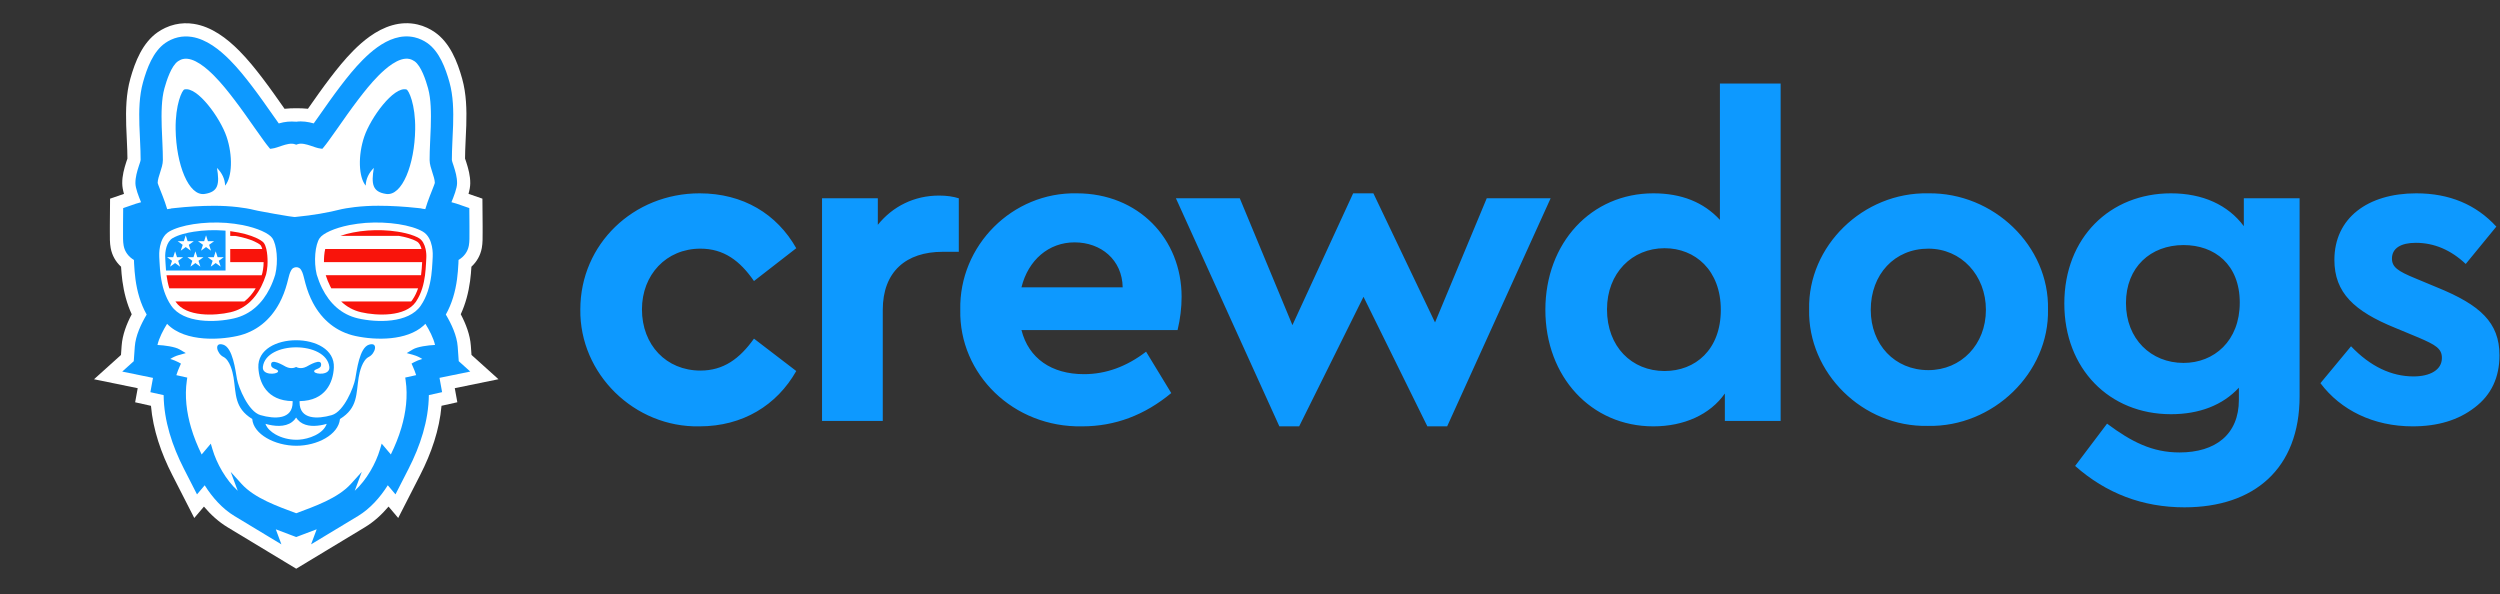
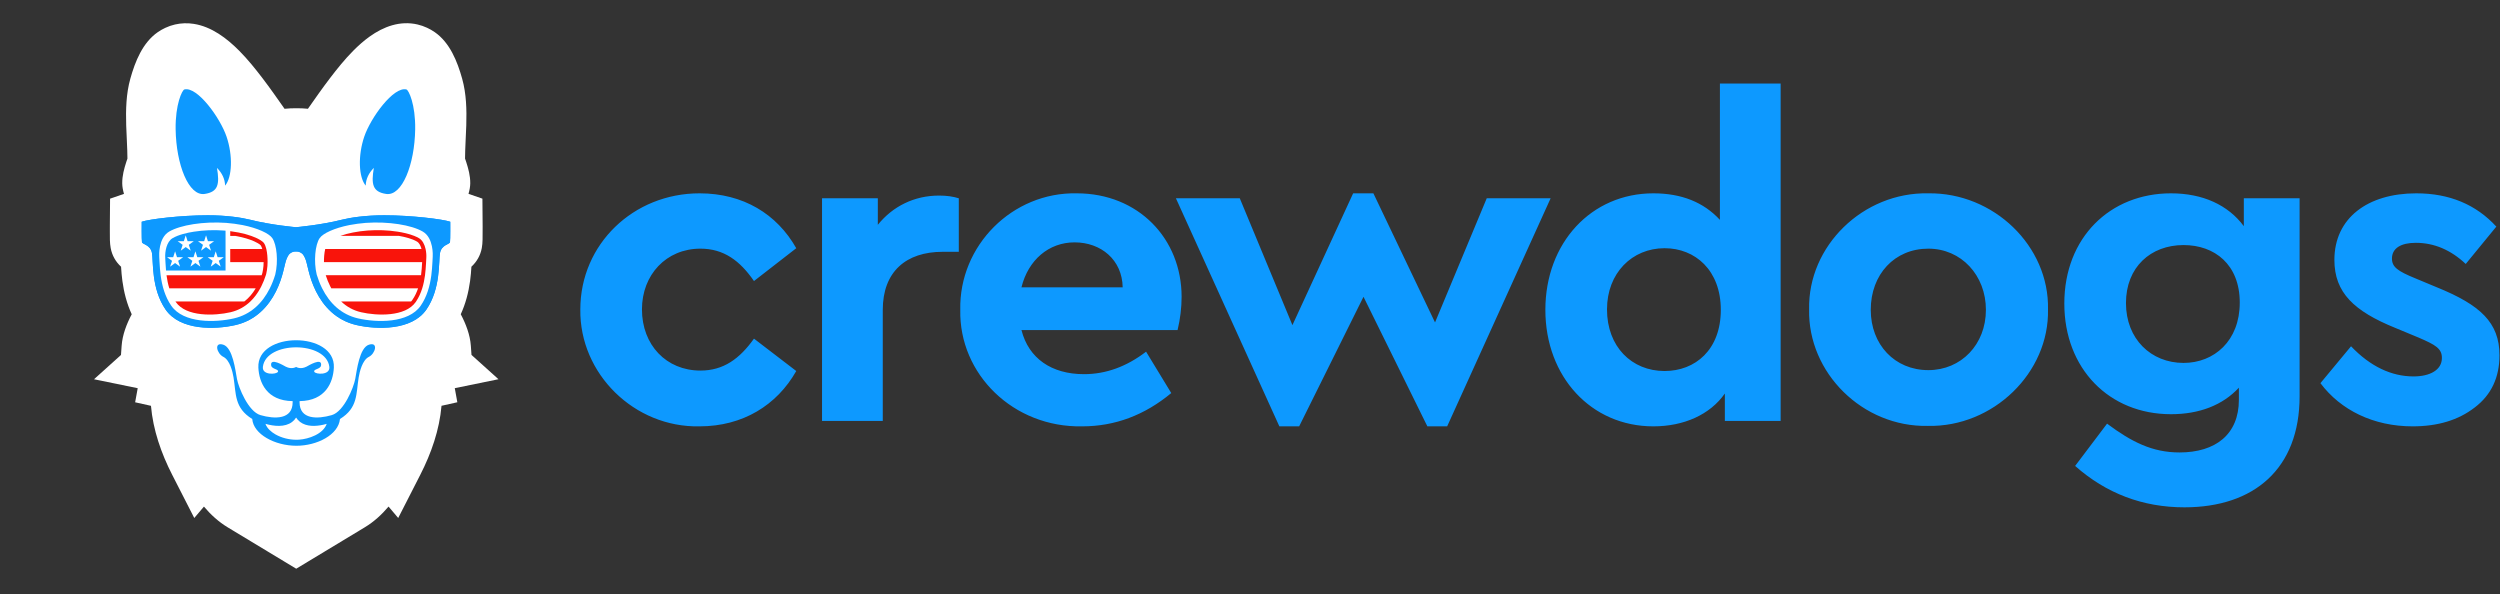
<svg xmlns="http://www.w3.org/2000/svg" width="2154" height="512" viewBox="0 0 2154 512" fill="none">
  <rect x="0" y="0" width="2154" height="512" fill="#333333" stroke="none" />
-   <path fill-rule="evenodd" clip-rule="evenodd" d="M245.166 93.738C248.491 93.34 252.073 93.268 255.266 93.264C258.439 93.26 262.003 93.329 265.312 93.715C265.381 93.624 265.445 93.529 265.509 93.439C271.622 84.725 277.719 75.996 284.175 67.532C290.481 59.261 297.006 51.138 304.337 43.742C308.723 39.322 313.377 35.157 318.444 31.525C330.589 22.819 344.763 17.616 359.756 21.088C362.608 21.751 365.387 22.716 368.038 23.959C370.295 25.015 372.473 26.246 374.525 27.666C387.64 36.751 394.055 52.978 398.194 67.785C401.841 80.843 402.148 94.548 401.746 108.011C401.466 117.554 400.739 127.086 400.682 136.637C400.928 137.508 401.322 138.42 401.591 139.265C403.587 145.457 405.211 151.345 405.17 157.919C405.147 160.919 404.522 164.032 403.662 167.02L415.648 171.147L415.811 190.828C415.822 192.37 415.834 193.907 415.838 195.448C415.841 196.99 415.841 198.531 415.834 200.076C415.811 204.681 415.959 209.135 415.118 213.694C413.948 220.011 410.835 225.502 406.173 229.785C405.923 233.901 405.579 238.01 405.026 242.096C403.685 251.977 401.174 261.69 396.994 270.749C401.402 279.103 405.003 288.445 405.677 297.856L406.245 305.812L429.482 326.739L391.832 334.45L394.036 346.587L380.41 349.62C378.619 370.415 371.587 390.542 362.131 409.046L343.097 446.291L334.773 436.456C328.93 443.39 322.113 449.608 314.358 454.289L255.22 490L196.124 454.315C188.372 449.635 181.552 443.416 175.709 436.482L167.385 446.313L148.352 409.068C138.895 390.569 131.863 370.441 130.072 349.647L116.442 346.613L118.65 334.476L81 326.766L104.237 305.839L104.805 297.883C105.479 288.472 109.08 279.129 113.489 270.775C109.308 261.713 106.797 252.003 105.456 242.123C104.903 238.037 104.559 233.928 104.309 229.812C99.647 225.528 96.534 220.037 95.368 213.721C94.523 209.157 94.667 204.708 94.648 200.099C94.644 198.558 94.641 197.016 94.644 195.471C94.648 193.934 94.66 192.392 94.671 190.855L94.838 171.174L106.82 167.046C105.96 164.058 105.335 160.945 105.316 157.946C105.271 151.372 106.895 145.483 108.891 139.291C109.16 138.447 109.554 137.53 109.8 136.663C109.743 127.112 109.016 117.58 108.736 108.037C108.334 94.575 108.641 80.866 112.288 67.812C116.427 53.005 122.842 36.778 135.957 27.693C138.009 26.273 140.187 25.042 142.448 23.981C145.095 22.743 147.874 21.774 150.726 21.115C156.077 19.876 161.564 19.717 166.987 20.566C182.332 22.974 195.477 33.01 206.145 43.768C213.476 51.164 219.997 59.284 226.307 67.554C232.763 76.022 238.86 84.747 244.973 93.461C245.037 93.556 245.101 93.647 245.166 93.738Z" fill="white" />
+   <path fill-rule="evenodd" clip-rule="evenodd" d="M245.166 93.738C248.491 93.34 252.073 93.268 255.266 93.264C258.439 93.26 262.003 93.329 265.312 93.715C265.381 93.624 265.445 93.529 265.509 93.439C271.622 84.725 277.719 75.996 284.175 67.532C290.481 59.261 297.006 51.138 304.337 43.742C308.723 39.322 313.377 35.157 318.444 31.525C330.589 22.819 344.763 17.616 359.756 21.088C362.608 21.751 365.387 22.716 368.038 23.959C370.295 25.015 372.473 26.246 374.525 27.666C387.64 36.751 394.055 52.978 398.194 67.785C401.841 80.843 402.148 94.548 401.746 108.011C401.466 117.554 400.739 127.086 400.682 136.637C400.928 137.508 401.322 138.42 401.591 139.265C403.587 145.457 405.211 151.345 405.17 157.919C405.147 160.919 404.522 164.032 403.662 167.02L415.648 171.147L415.811 190.828C415.822 192.37 415.834 193.907 415.838 195.448C415.811 204.681 415.959 209.135 415.118 213.694C413.948 220.011 410.835 225.502 406.173 229.785C405.923 233.901 405.579 238.01 405.026 242.096C403.685 251.977 401.174 261.69 396.994 270.749C401.402 279.103 405.003 288.445 405.677 297.856L406.245 305.812L429.482 326.739L391.832 334.45L394.036 346.587L380.41 349.62C378.619 370.415 371.587 390.542 362.131 409.046L343.097 446.291L334.773 436.456C328.93 443.39 322.113 449.608 314.358 454.289L255.22 490L196.124 454.315C188.372 449.635 181.552 443.416 175.709 436.482L167.385 446.313L148.352 409.068C138.895 390.569 131.863 370.441 130.072 349.647L116.442 346.613L118.65 334.476L81 326.766L104.237 305.839L104.805 297.883C105.479 288.472 109.08 279.129 113.489 270.775C109.308 261.713 106.797 252.003 105.456 242.123C104.903 238.037 104.559 233.928 104.309 229.812C99.647 225.528 96.534 220.037 95.368 213.721C94.523 209.157 94.667 204.708 94.648 200.099C94.644 198.558 94.641 197.016 94.644 195.471C94.648 193.934 94.66 192.392 94.671 190.855L94.838 171.174L106.82 167.046C105.96 164.058 105.335 160.945 105.316 157.946C105.271 151.372 106.895 145.483 108.891 139.291C109.16 138.447 109.554 137.53 109.8 136.663C109.743 127.112 109.016 117.58 108.736 108.037C108.334 94.575 108.641 80.866 112.288 67.812C116.427 53.005 122.842 36.778 135.957 27.693C138.009 26.273 140.187 25.042 142.448 23.981C145.095 22.743 147.874 21.774 150.726 21.115C156.077 19.876 161.564 19.717 166.987 20.566C182.332 22.974 195.477 33.01 206.145 43.768C213.476 51.164 219.997 59.284 226.307 67.554C232.763 76.022 238.86 84.747 244.973 93.461C245.037 93.556 245.101 93.647 245.166 93.738Z" fill="white" />
  <path fill-rule="evenodd" clip-rule="evenodd" d="M258.116 345.609C280.619 345.325 287.049 329.359 287.651 316.703C289.136 285.297 221.125 285.297 222.61 316.703C223.208 329.359 229.638 345.325 252.141 345.609V346.51C252.194 361.59 236.686 361.211 224.416 357.666C213.9 354.629 205.58 333.922 204.197 326.579C202.811 319.24 200.6 299.495 192.299 296.961C183.998 294.435 186.876 304.724 192.439 307.466C197.998 310.212 200.391 320.126 201.221 325.185C203.538 339.33 201.721 351.406 217.334 361.003C218.304 374.011 236.667 384.062 255.375 384.065C273.295 384.065 291.582 374.594 292.923 361.003C308.548 351.406 306.715 339.318 309.036 325.185C309.869 320.122 312.259 310.212 317.822 307.466C323.381 304.724 326.256 294.435 317.958 296.961C309.657 299.495 307.446 319.24 306.063 326.579C304.677 333.922 296.354 354.629 285.841 357.666C273.571 361.211 258.06 361.59 258.116 346.51V345.609ZM258.578 363.551C264.153 367.774 272.06 367.399 278.532 365.952C279.528 365.729 280.516 365.475 281.494 365.195C278.487 373.962 265.925 378.302 257.59 378.824C256.84 378.87 256.087 378.892 255.337 378.892C249.168 378.892 242.605 377.306 237.239 374.219C233.796 372.235 230.055 369.111 228.718 365.18C236 367.281 245.377 368.327 251.679 363.551C253.118 362.461 254.254 361.185 255.129 359.764C256.007 361.185 257.143 362.461 258.578 363.551ZM276.604 314.964C277.835 307.542 265.418 315.233 264.092 315.911C258.817 318.589 255.132 316.146 255.132 316.146C255.132 316.146 251.44 318.589 246.169 315.911C244.843 315.233 232.426 307.542 233.656 314.964C234.194 318.195 240.537 317.96 239.466 320.327C238.394 322.69 225.545 323.5 226.506 315.987C229.362 293.685 280.899 293.685 283.751 315.987C284.712 323.5 271.863 322.69 270.792 320.327C269.724 317.96 276.067 318.195 276.604 314.964Z" fill="#0D99FF" />
-   <path fill-rule="evenodd" clip-rule="evenodd" d="M121.529 174.241C119.431 169.102 116.704 162.228 116.674 157.87C116.639 152.598 118.105 147.739 119.703 142.775C120.108 141.514 121.048 139.048 121.165 137.746C121.157 127.737 120.385 117.709 120.089 107.703C119.73 95.532 119.934 82.668 123.229 70.871C126.554 58.969 131.875 44.343 142.429 37.031C143.955 35.97 145.583 35.058 147.265 34.27C149.196 33.365 151.215 32.661 153.294 32.18C157.232 31.267 161.239 31.161 165.23 31.79C177.924 33.778 189.281 42.889 198.086 51.766C205.077 58.817 211.269 66.562 217.282 74.446C223.645 82.789 229.654 91.397 235.68 99.986C237.172 102.114 238.671 104.235 240.186 106.348C245.761 104.784 249.669 104.454 255.334 104.871C260.405 104.174 265.419 104.954 270.304 106.325C271.819 104.212 273.318 102.087 274.81 99.959C280.836 91.37 286.846 82.762 293.208 74.42C299.221 66.535 305.413 58.791 312.404 51.739C316.335 47.778 320.523 44.01 325.06 40.757C334.455 34.024 345.521 29.449 357.196 32.153C359.275 32.634 361.294 33.339 363.225 34.244C364.907 35.031 366.535 35.944 368.061 37.004C378.615 44.317 383.936 58.942 387.261 70.845C390.56 82.641 390.76 95.506 390.401 107.677C390.105 117.682 389.333 127.71 389.325 137.719C389.443 139.022 390.382 141.487 390.787 142.748C392.385 147.713 393.85 152.572 393.816 157.847C393.786 162.202 391.059 169.075 388.961 174.214C390.442 174.57 391.912 174.979 393.339 175.472L404.363 179.274L404.462 190.926C404.473 192.445 404.481 193.96 404.484 195.478C404.488 196.997 404.488 198.512 404.481 200.03C404.465 203.779 404.636 207.952 403.954 211.633C402.951 217.06 399.686 221.184 395.081 223.971C395.036 225.013 395.013 226.058 394.956 227.099C394.714 231.606 394.381 236.105 393.775 240.574C392.332 251.23 389.412 261.625 384.122 271.01C389.003 279.216 393.68 289.236 394.354 298.67L395.248 311.193L405.174 320.13L378.676 325.557L380.914 337.88L369.496 340.421C369.277 362.59 362.036 384.286 352.023 403.88L340.749 425.939L334.122 418.107C327.597 428.468 318.906 438.284 308.492 444.571L268.028 469.004L272.853 456.03C268.91 457.553 264.949 459.022 260.992 460.518L258.004 461.65L255.213 462.707L252.486 461.677L249.498 460.544C245.541 459.048 241.58 457.579 237.634 456.053L242.462 469.031L201.994 444.597C191.584 438.311 182.893 428.495 176.368 418.134L169.741 425.965L158.467 403.906C148.454 384.312 141.213 362.617 140.994 340.448L129.576 337.907L131.814 325.584L105.316 320.157L115.242 311.216L116.136 298.696C116.81 289.263 121.487 279.242 126.368 271.036C121.078 261.652 118.158 251.257 116.715 240.6C116.109 236.128 115.776 231.629 115.534 227.126C115.477 226.085 115.454 225.039 115.409 223.998C110.804 221.211 107.539 217.087 106.536 211.656C105.854 207.979 106.025 203.806 106.009 200.057C106.002 198.538 106.002 197.02 106.006 195.505C106.009 193.986 106.017 192.471 106.028 190.953L106.127 179.296L117.151 175.498C118.578 175.006 120.048 174.597 121.529 174.241ZM363.07 179.69C364.191 179.849 365.312 180.016 366.429 180.201C367.008 178.194 367.667 176.206 368.36 174.237C369.648 170.583 371.079 166.981 372.511 163.38C373.03 162.073 373.552 160.767 374.037 159.449C374.223 158.949 374.544 158.142 374.651 157.605C374.635 154.832 373.386 151.242 372.541 148.626C371.469 145.297 370.159 141.427 370.159 137.912C370.159 128.388 370.856 118.811 371.151 109.286C371.333 103.345 371.401 97.365 371.068 91.427C370.776 86.299 370.186 80.96 368.8 76.003C366.952 69.387 362.956 56.787 357.143 52.758C356.507 52.319 355.833 51.94 355.129 51.618L355.064 51.588C354.367 51.251 353.629 51.005 352.872 50.827C343.616 48.683 331.93 59.276 326.014 65.236C319.603 71.704 313.964 78.813 308.45 86.046C302.24 94.184 296.381 102.583 290.507 110.968C288.125 114.361 285.721 117.739 283.286 121.094C281.805 123.132 280.302 125.158 278.685 127.085L277.757 128.191L276.321 128.021C273.349 127.665 270.323 126.43 267.483 125.499C264.196 124.423 259.651 123.029 256.262 124.287L255.33 124.631L255.27 124.609L255.145 124.654L254.228 124.309C250.839 123.056 246.298 124.45 243.007 125.525C240.167 126.453 237.141 127.691 234.169 128.047L232.733 128.218L231.805 127.112C230.188 125.18 228.685 123.158 227.204 121.121C224.765 117.765 222.365 114.387 219.986 110.991C214.109 102.61 208.25 94.21 202.04 86.068C196.526 78.839 190.887 71.731 184.476 65.263C178.56 59.302 166.874 48.71 157.618 50.853C156.861 51.031 156.123 51.277 155.426 51.614L155.361 51.645C154.657 51.963 153.983 52.345 153.347 52.785C147.534 56.814 143.538 69.413 141.69 76.029C140.304 80.986 139.714 86.326 139.426 91.454C139.089 97.391 139.157 103.371 139.339 109.313C139.634 118.837 140.331 128.415 140.331 137.939C140.331 141.449 139.021 145.323 137.949 148.652C137.104 151.269 135.858 154.855 135.84 157.627C135.946 158.169 136.268 158.975 136.453 159.472C136.938 160.793 137.46 162.1 137.979 163.406C139.411 167.008 140.842 170.609 142.13 174.263C142.827 176.233 143.482 178.221 144.061 180.228C145.171 180.046 146.28 179.876 147.39 179.721L147.352 179.607L150.684 179.243C161.849 178.028 173.262 177.308 184.498 177.304C191.304 177.301 198.139 177.668 204.895 178.456C209.727 179.02 214.688 179.796 219.407 180.993C221.372 181.493 223.569 181.849 225.568 182.231C229.461 182.977 233.358 183.697 237.263 184.39C241.019 185.056 244.787 185.708 248.563 186.28C249.93 186.488 251.301 186.689 252.676 186.848C253.016 186.885 253.467 186.946 253.895 186.98L254.914 186.886C258.542 186.552 262.173 186.121 265.782 185.64C272.338 184.765 278.9 183.697 285.365 182.303C287.277 181.89 289.186 181.451 291.083 180.966C295.802 179.77 300.763 178.993 305.595 178.429C312.351 177.641 319.186 177.274 325.992 177.278C337.228 177.282 348.641 178.001 359.805 179.217L363.108 179.577L363.07 179.69ZM135.677 297.227C141.762 297.477 150.908 298.776 154.725 301.055L160.069 304.244L154.078 305.922C151.495 306.645 148.984 307.827 146.67 309.3C149.215 310.057 151.752 311.008 153.756 312.11L155.911 313.295L154.907 315.541C153.805 318.002 152.783 320.54 151.98 323.115C151.965 323.156 151.949 323.202 151.938 323.243L161.345 325.338L160.985 327.792C158.997 341.421 160.765 355.357 164.636 368.498C166.999 376.526 170.1 384.112 173.736 391.58L181.632 382.248L183.033 387.009C186.619 399.225 194.61 413.574 204.842 422.864L198.794 406.595L208.133 416.926C219.414 429.404 239.531 436.319 255.213 442.212C270.91 436.311 291.06 429.393 302.357 416.899L311.696 406.572L305.648 422.841C315.88 413.548 323.871 399.199 327.461 386.982L328.858 382.222L336.754 391.553C340.39 384.089 343.491 376.5 345.858 368.471C349.725 355.331 351.497 341.394 349.505 327.769L349.145 325.311L358.552 323.221C358.541 323.175 358.526 323.134 358.51 323.088C357.708 320.517 356.685 317.976 355.583 315.514L354.58 313.268L356.734 312.083C358.738 310.981 361.275 310.031 363.82 309.273C361.506 307.8 358.995 306.619 356.412 305.895L350.421 304.221L355.765 301.029C359.582 298.749 368.728 297.45 374.813 297.2C373.53 291.251 369.784 284.222 366.531 278.977C365.99 279.542 365.429 280.087 364.846 280.613C350.452 293.565 324.053 293.357 306.212 289.494C289.799 285.938 277.484 275.649 269.679 260.993C266.854 255.687 264.817 250.245 263.226 244.459C262.677 242.448 262.188 240.426 261.662 238.411C261.333 237.15 260.965 235.719 260.431 234.526C259.988 233.545 259.265 232.064 258.436 231.333C258 230.947 257.428 230.765 256.909 230.508C256.603 230.356 256.042 230.281 255.599 230.246L255.376 230.25C254.898 230.258 254.001 230.326 253.581 230.534C253.062 230.788 252.49 230.974 252.055 231.36C251.225 232.091 250.502 233.571 250.059 234.552C249.525 235.745 249.157 237.173 248.828 238.438C248.302 240.452 247.813 242.475 247.264 244.486C245.673 250.272 243.636 255.714 240.811 261.02C233.002 275.671 220.691 285.964 204.278 289.517C195.026 291.524 184.847 292.285 175.414 291.543C164.128 290.649 151.961 287.373 143.959 279.004C140.706 284.249 136.961 291.277 135.677 297.227Z" fill="#0D99FF" />
  <path fill-rule="evenodd" clip-rule="evenodd" d="M387.957 191.059C387.957 191.059 388.101 206.604 387.726 208.619C387.351 210.638 380.478 210.785 379.134 217.886C377.789 224.983 379.921 248.481 367.367 266.715C354.814 284.946 324.59 284.09 307.101 280.053C289.617 276.02 278.707 263.913 272.28 251.064C265.857 238.207 265.108 227.747 263.089 222.964C261.074 218.181 259.579 217.962 258.31 217.284C257.041 216.61 255.019 216.689 255.019 216.689C255.019 216.689 253.004 216.61 251.732 217.284C250.463 217.962 248.971 218.181 246.953 222.964C244.93 227.747 244.184 238.207 237.762 251.064C231.335 263.913 220.425 276.02 202.94 280.053C185.456 284.09 155.228 284.946 142.674 266.715C130.124 248.481 132.253 224.983 130.908 217.886C129.564 210.785 122.69 210.638 122.316 208.619C121.944 206.604 122.085 191.059 122.085 191.059C128.545 188.832 155.505 185.492 179.029 185.484C194.954 185.481 208.117 187.439 215.604 189.34C233.63 193.922 255.019 195.766 255.019 195.766C255.019 195.766 276.412 193.922 294.438 189.34C301.925 187.439 315.088 185.481 331.012 185.484C354.537 185.492 381.501 188.832 387.957 191.059Z" fill="#0D99FF" />
  <path fill-rule="evenodd" clip-rule="evenodd" d="M193.956 159.931C200.083 152.603 200.723 134.043 195.198 117.725C189.669 101.411 169.961 74.326 158.881 77.068C156.946 77.549 150.996 89.876 151.326 111.431C151.788 141.848 162.581 169.187 176.35 167.1C188.124 165.316 189.279 158.659 186.946 144.655C191.294 149.07 193.774 154.118 193.956 159.931Z" fill="#0D99FF" />
  <path fill-rule="evenodd" clip-rule="evenodd" d="M332.689 167.1C346.463 169.187 357.256 141.848 357.721 111.431C358.047 89.876 352.098 77.549 350.163 77.068C339.078 74.326 319.374 101.411 313.845 117.725C308.316 134.043 308.96 152.603 315.084 159.931C315.266 154.118 317.746 149.07 322.093 144.655C319.764 158.659 320.919 165.316 332.689 167.1Z" fill="#0D99FF" />
  <path fill-rule="evenodd" clip-rule="evenodd" d="M387.955 191.059C387.955 191.059 388.098 206.601 387.724 208.619C387.349 210.638 380.475 210.785 379.131 217.882C377.787 224.983 379.915 248.481 367.365 266.715C354.811 284.946 324.583 284.086 307.099 280.053C289.614 276.016 278.704 263.913 272.277 251.06C265.855 238.207 265.105 227.747 263.086 222.964C261.072 218.181 259.576 217.958 258.307 217.284C257.035 216.613 255.016 216.689 255.016 216.689C255.016 216.689 253.002 216.613 251.729 217.284C250.461 217.958 248.965 218.181 246.95 222.964C244.932 227.747 244.182 238.207 237.759 251.06C231.332 263.913 220.422 276.016 202.938 280.053C185.453 284.086 155.226 284.946 142.672 266.715C130.122 248.481 132.25 224.983 130.906 217.882C129.561 210.785 122.688 210.638 122.313 208.619C121.938 206.601 122.082 191.059 122.082 191.059C128.542 188.832 155.502 185.492 179.027 185.484C194.951 185.481 208.114 187.439 215.601 189.34C233.627 193.918 255.016 195.766 255.016 195.766C255.016 195.766 276.409 193.918 294.435 189.34C301.922 187.439 315.085 185.481 331.01 185.484C354.534 185.492 381.494 188.832 387.955 191.059Z" fill="#0D99FF" />
  <path fill-rule="evenodd" clip-rule="evenodd" d="M234.658 205.225C238.468 210.83 239.93 225.19 237.146 236.615C235.912 240.668 234.404 244.58 232.481 248.427C226.031 261.322 215.947 271.001 201.609 274.311C185.586 278.007 158.127 278.757 147.535 263.374C142.225 255.664 139.662 246.537 138.435 237.35C137.916 233.457 137.647 229.56 137.439 225.637C137.363 224.217 137.314 222.706 137.211 221.202C137.211 221.202 137.211 221.187 137.211 221.157C137.151 220.229 136.321 205.051 145.74 199.545C155.453 193.868 175.388 190.645 194.936 192.031C199.689 192.433 204.453 193.039 208.975 193.913C221.945 196.511 231.81 201.037 234.658 205.225ZM275.38 205.225C271.57 210.83 270.108 225.19 272.891 236.615C274.126 240.668 275.633 244.58 277.557 248.427C284.003 261.322 294.091 271.001 308.429 274.311C324.451 278.007 351.911 278.757 362.503 263.374C367.812 255.664 370.376 246.537 371.603 237.35C372.122 233.457 372.391 229.56 372.599 225.637C372.675 224.217 372.728 222.706 372.826 221.202C372.826 221.202 372.826 221.187 372.826 221.157C372.887 220.229 373.716 205.051 364.298 199.545C354.584 193.868 334.65 190.645 315.101 192.031C310.349 192.433 305.585 193.039 301.063 193.913C288.092 196.511 278.227 201.037 275.38 205.225Z" fill="white" />
  <path fill-rule="evenodd" clip-rule="evenodd" d="M279.12 225.838H363.714C363.706 226.012 363.698 226.186 363.687 226.364C363.502 229.848 363.267 233.336 362.805 236.797C362.79 236.911 362.774 237.021 362.759 237.135H280.65C281.688 240.369 282.937 243.516 284.46 246.56C284.774 247.193 285.1 247.814 285.437 248.427H360.211C359.044 251.889 357.495 255.206 355.416 258.22C355.057 258.751 354.659 259.25 354.235 259.724H293.931C298.596 264.192 304.285 267.445 311.112 269.021C324.643 272.145 349.27 273.156 358.222 260.152C358.321 260.012 358.416 259.868 358.514 259.724C360.843 256.236 362.543 252.411 363.786 248.427C364.922 244.788 365.675 241.012 366.179 237.248C366.183 237.21 366.187 237.172 366.194 237.135C366.656 233.62 366.898 230.083 367.088 226.546C367.099 226.308 367.111 226.073 367.122 225.838C367.179 224.675 367.224 223.513 367.3 222.354L367.304 222.312C367.451 220.029 367.289 217.241 366.683 214.541C365.815 210.679 364.039 206.99 360.976 205.195C359.737 204.472 358.366 203.824 356.92 203.249C352.353 201.423 347.009 200.291 342.571 199.598C334.164 198.288 325.34 197.985 316.853 198.61C312.586 198.924 308.318 199.484 304.118 200.317C300.494 201.037 296.76 201.988 293.204 203.249H343.783C348.914 204.142 354.969 205.627 359.256 208.134C361.241 209.293 362.475 211.811 363.176 214.541H280.199C279.355 218.105 279.086 222.373 279.12 225.838Z" fill="#F9140B" />
  <path fill-rule="evenodd" clip-rule="evenodd" d="M220.311 248.44C217.667 252.879 214.433 256.73 210.521 259.737H151.153C151.247 259.881 151.346 260.025 151.444 260.165C160.397 273.17 185.024 272.158 198.554 269.034C205.382 267.459 211.07 264.206 215.736 259.737C219.076 256.537 221.894 252.716 224.23 248.44C224.563 247.827 224.889 247.206 225.207 246.574C226.73 243.529 227.979 240.382 229.017 237.148C229.127 236.807 229.233 236.47 229.335 236.129C229.88 233.872 230.221 231.554 230.407 229.24C230.482 228.263 230.535 227.108 230.547 225.851C230.577 222.386 230.308 218.118 229.468 214.555C228.998 212.57 228.347 210.802 227.472 209.514C226.192 207.632 222.431 205.735 220.413 204.833C219.133 204.262 217.811 203.739 216.463 203.262C212.907 202.001 209.173 201.05 205.549 200.331C203.171 199.861 200.774 199.475 198.365 199.172V203.262H202.694C203.424 203.391 204.155 203.527 204.886 203.671C209.669 204.618 214.566 205.951 219.027 207.942C220.311 208.514 223.878 210.279 224.658 211.43C225.196 212.222 225.631 213.305 225.972 214.555H198.365V225.851H227.135C227.127 227.044 227.082 228.112 227.014 228.968C226.843 231.073 226.54 233.175 226.052 235.232C225.855 235.875 225.646 236.512 225.434 237.148H143.473C143.476 237.186 143.484 237.224 143.488 237.261C143.988 241.026 144.745 244.801 145.881 248.44H220.311Z" fill="#F9140B" />
  <path fill-rule="evenodd" clip-rule="evenodd" d="M178.904 221.594L184.224 221.605L185.857 216.538L187.493 221.605L192.813 221.594L188.504 224.714L190.159 229.77L185.857 226.638L181.558 229.77L183.213 224.714L178.904 221.594ZM180.165 210.934L181.82 215.989L177.521 212.854L173.223 215.989L174.874 210.934L170.565 207.813L175.889 207.824L177.521 202.758L179.157 207.824L184.478 207.813L180.165 210.934ZM167.1 199.614C161.256 200.523 153.849 202.201 148.699 205.212C143.495 208.252 142.018 216.762 142.374 222.287L142.378 222.359C142.469 223.753 142.518 225.154 142.594 226.547C142.712 228.736 142.848 230.921 143.045 233.103H194.332V198.747C193.828 198.702 193.321 198.664 192.813 198.626C184.33 198.001 175.507 198.3 167.1 199.614ZM162.665 210.934L164.324 215.989L160.022 212.854L155.724 215.989L157.378 210.934L153.069 207.813L158.39 207.824L160.022 202.758L161.658 207.824L166.978 207.813L162.665 210.934ZM168.357 216.538L169.993 221.605L175.314 221.594L171.004 224.714L172.659 229.77L168.357 226.638L164.063 229.77L165.714 224.714L161.404 221.594L166.725 221.605L168.357 216.538ZM153.504 224.714L155.159 229.77L150.861 226.638L146.563 229.77L148.218 224.714L143.904 221.594L149.229 221.605L150.861 216.538L152.497 221.605L157.818 221.594L153.504 224.714Z" fill="#0D99FF" />
  <path d="M500.009 266.569C499.231 321.992 546.521 368.514 602.723 367.346C639.934 367.346 669.392 349.125 686.057 319.667L649.623 291.766C637.22 309.209 623.269 319.288 603.501 319.288C574.043 319.288 553.107 297.194 553.107 266.569C553.107 236.722 574.043 214.24 603.501 214.24C623.658 214.24 637.609 224.708 649.623 242.151L686.057 213.86C669.392 184.403 640.323 166.57 602.723 166.57C545.743 166.57 500.009 210.368 500.009 266.569ZM826.095 170.832C821.055 169.285 815.637 168.506 809.041 168.506C787.726 168.506 769.125 177.807 756.332 193.703V170.832H708.264V362.696H760.593V266.958C760.593 234.008 780.75 216.954 812.144 216.954H826.095V170.832ZM1014.59 284.401C1016.92 274.712 1018.07 265.022 1018.07 255.722C1018.07 205.718 980.862 166.57 927.764 166.57C872.341 165.403 826.218 211.526 827.376 266.958C826.218 322.382 873.11 368.514 932.414 367.346C960.714 367.346 986.291 357.657 1009.16 338.667L987.458 303.002C970.793 315.795 952.961 322.381 933.971 322.381C906.06 322.381 886.292 308.82 880.095 284.401H1014.59ZM880.095 247.579C885.903 223.93 903.735 208.821 925.828 208.821C948.7 208.821 966.911 223.93 967.3 247.579H880.095ZM1280.98 170.832L1236.42 277.815L1183.31 166.57H1165.87L1113.55 280.131L1068.19 170.832H1013.16L1102.3 367.346H1119.35L1174.79 255.722L1229.82 367.346H1246.87L1336.03 170.832H1280.98ZM1481.88 72V189.442C1467.92 174.324 1448.93 166.57 1424.51 166.57C1371.03 166.57 1331.49 209.21 1331.49 266.958C1331.49 324.707 1371.03 367.346 1424.51 367.346C1450.87 367.346 1473.35 357.268 1486.14 339.046V362.696H1534.2V72H1481.88ZM1482.65 266.958C1482.65 301.456 1460.56 319.667 1434.2 319.667C1405.91 319.667 1384.59 298.741 1384.59 266.569C1384.59 235.175 1406.29 213.86 1434.2 213.86C1460.56 213.86 1482.65 232.85 1482.65 266.958ZM1558.74 266.569C1557.58 321.224 1604.87 368.125 1661.07 366.957C1717.27 368.125 1765.72 321.224 1764.56 266.569C1765.72 211.915 1717.66 165.792 1661.46 166.57C1605.26 165.403 1557.58 211.915 1558.74 266.569ZM1711.06 266.958C1711.06 296.805 1689.75 318.899 1661.46 318.899C1632.39 318.899 1611.84 296.805 1611.84 266.958C1611.84 236.333 1632.39 214.24 1661.46 214.24C1689.75 214.24 1711.06 237.112 1711.06 266.958ZM1933.28 170.832V194.861C1919.71 176.649 1898 166.57 1870.49 166.57C1818.16 166.57 1778.62 204.55 1778.62 261.53C1778.62 317.731 1817.38 356.879 1870.49 356.879C1894.91 356.879 1915.06 349.125 1929.02 334.017V344.475C1929.02 374.322 1908.86 389.829 1877.85 389.829C1854.59 389.829 1836.76 380.908 1815.45 365.021L1787.92 401.454C1814.67 425.095 1846.07 437.109 1882.11 437.109C1942.19 437.109 1981.34 403.779 1981.34 341.381V170.832H1933.28ZM1929.78 260.752C1929.78 293.702 1907.69 312.692 1881.34 312.692C1853.43 312.692 1831.73 292.155 1831.73 261.141C1831.73 230.136 1853.05 211.146 1881.34 211.146C1908.08 211.146 1929.78 227.811 1929.78 260.752ZM1999.29 330.135C2016.72 353.396 2045.02 367.346 2078.74 367.346C2100.45 367.346 2118.28 361.918 2132.23 351.071C2146.57 340.214 2153.55 325.096 2153.55 306.106C2153.55 277.815 2136.88 262.697 2099.68 247.579L2081.07 239.826C2065.95 233.619 2060.91 230.136 2060.91 222.772C2060.91 213.86 2068.66 209.21 2081.46 209.21C2097.34 209.21 2111.69 215.407 2124.48 227.422L2150.84 195.25C2133.4 176.26 2110.53 166.57 2081.85 166.57C2039.99 166.57 2011.31 187.885 2011.31 223.929C2011.31 252.229 2028.36 268.116 2063.63 282.465L2084.17 290.988C2098.51 297.194 2103.94 300.288 2103.94 308.431C2103.94 318.899 2093.47 324.327 2079.52 324.327C2060.52 324.327 2042.31 315.795 2025.65 298.352L1999.29 330.135Z" fill="#0D99FF" />
</svg>